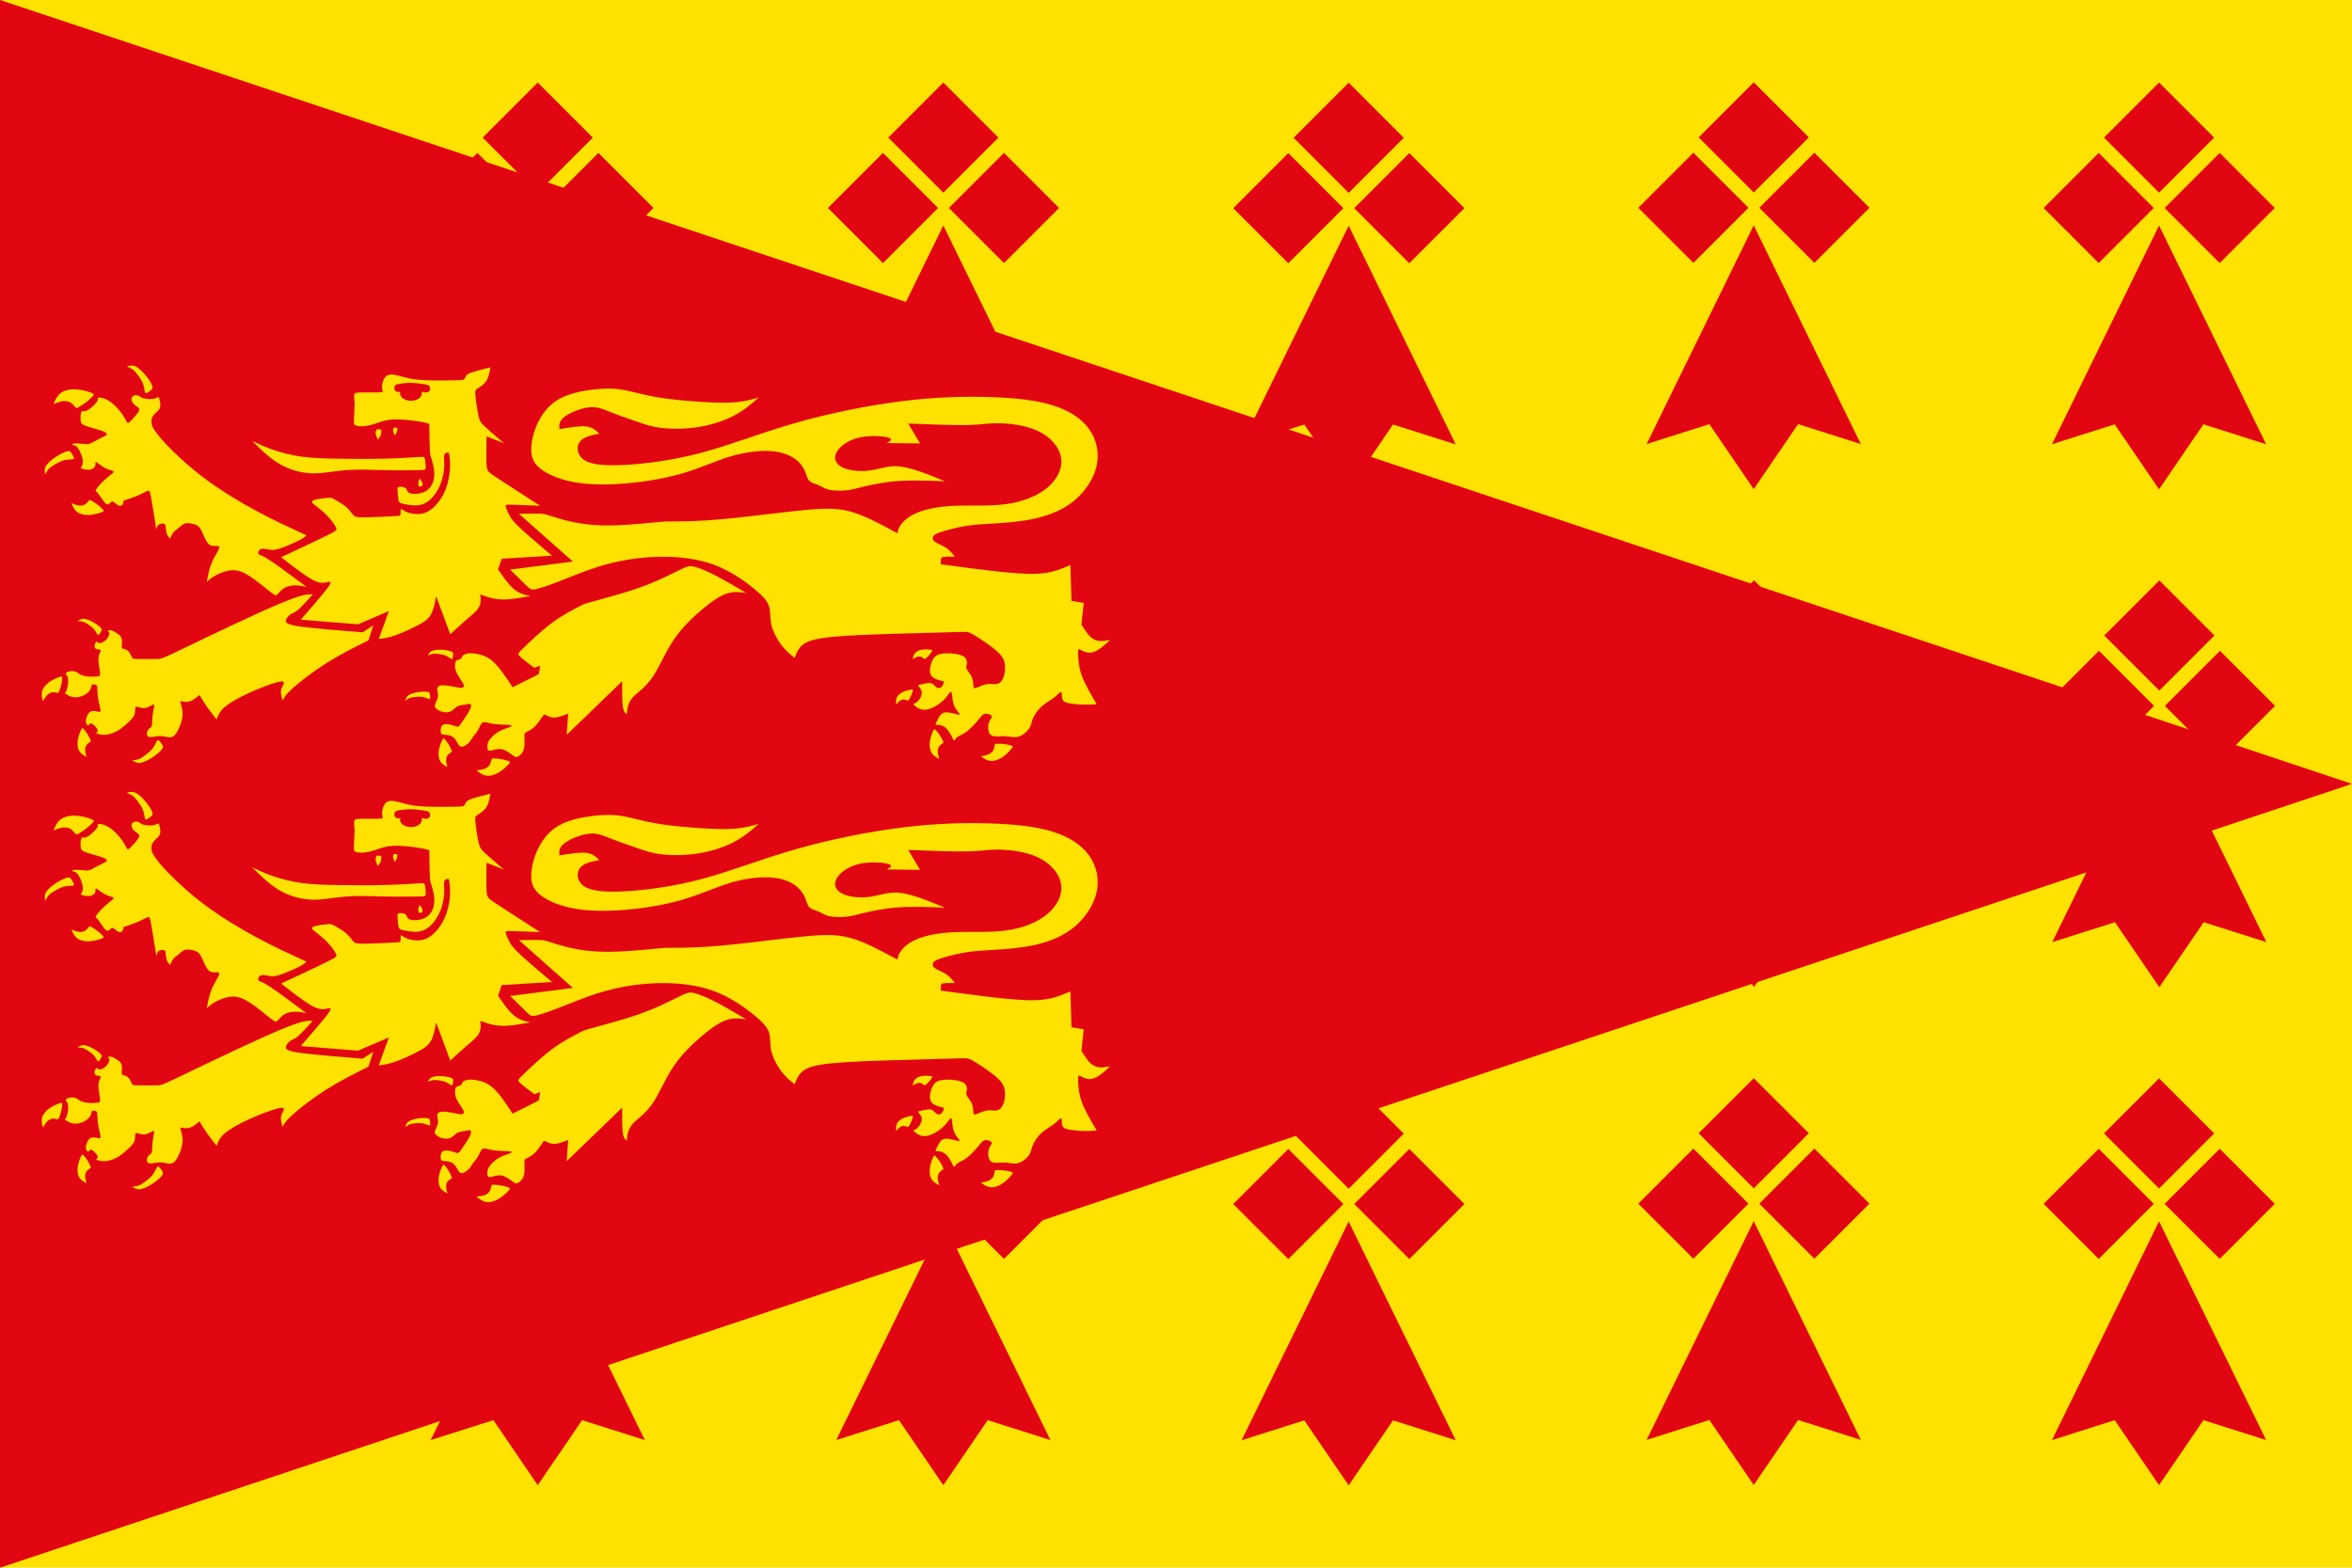
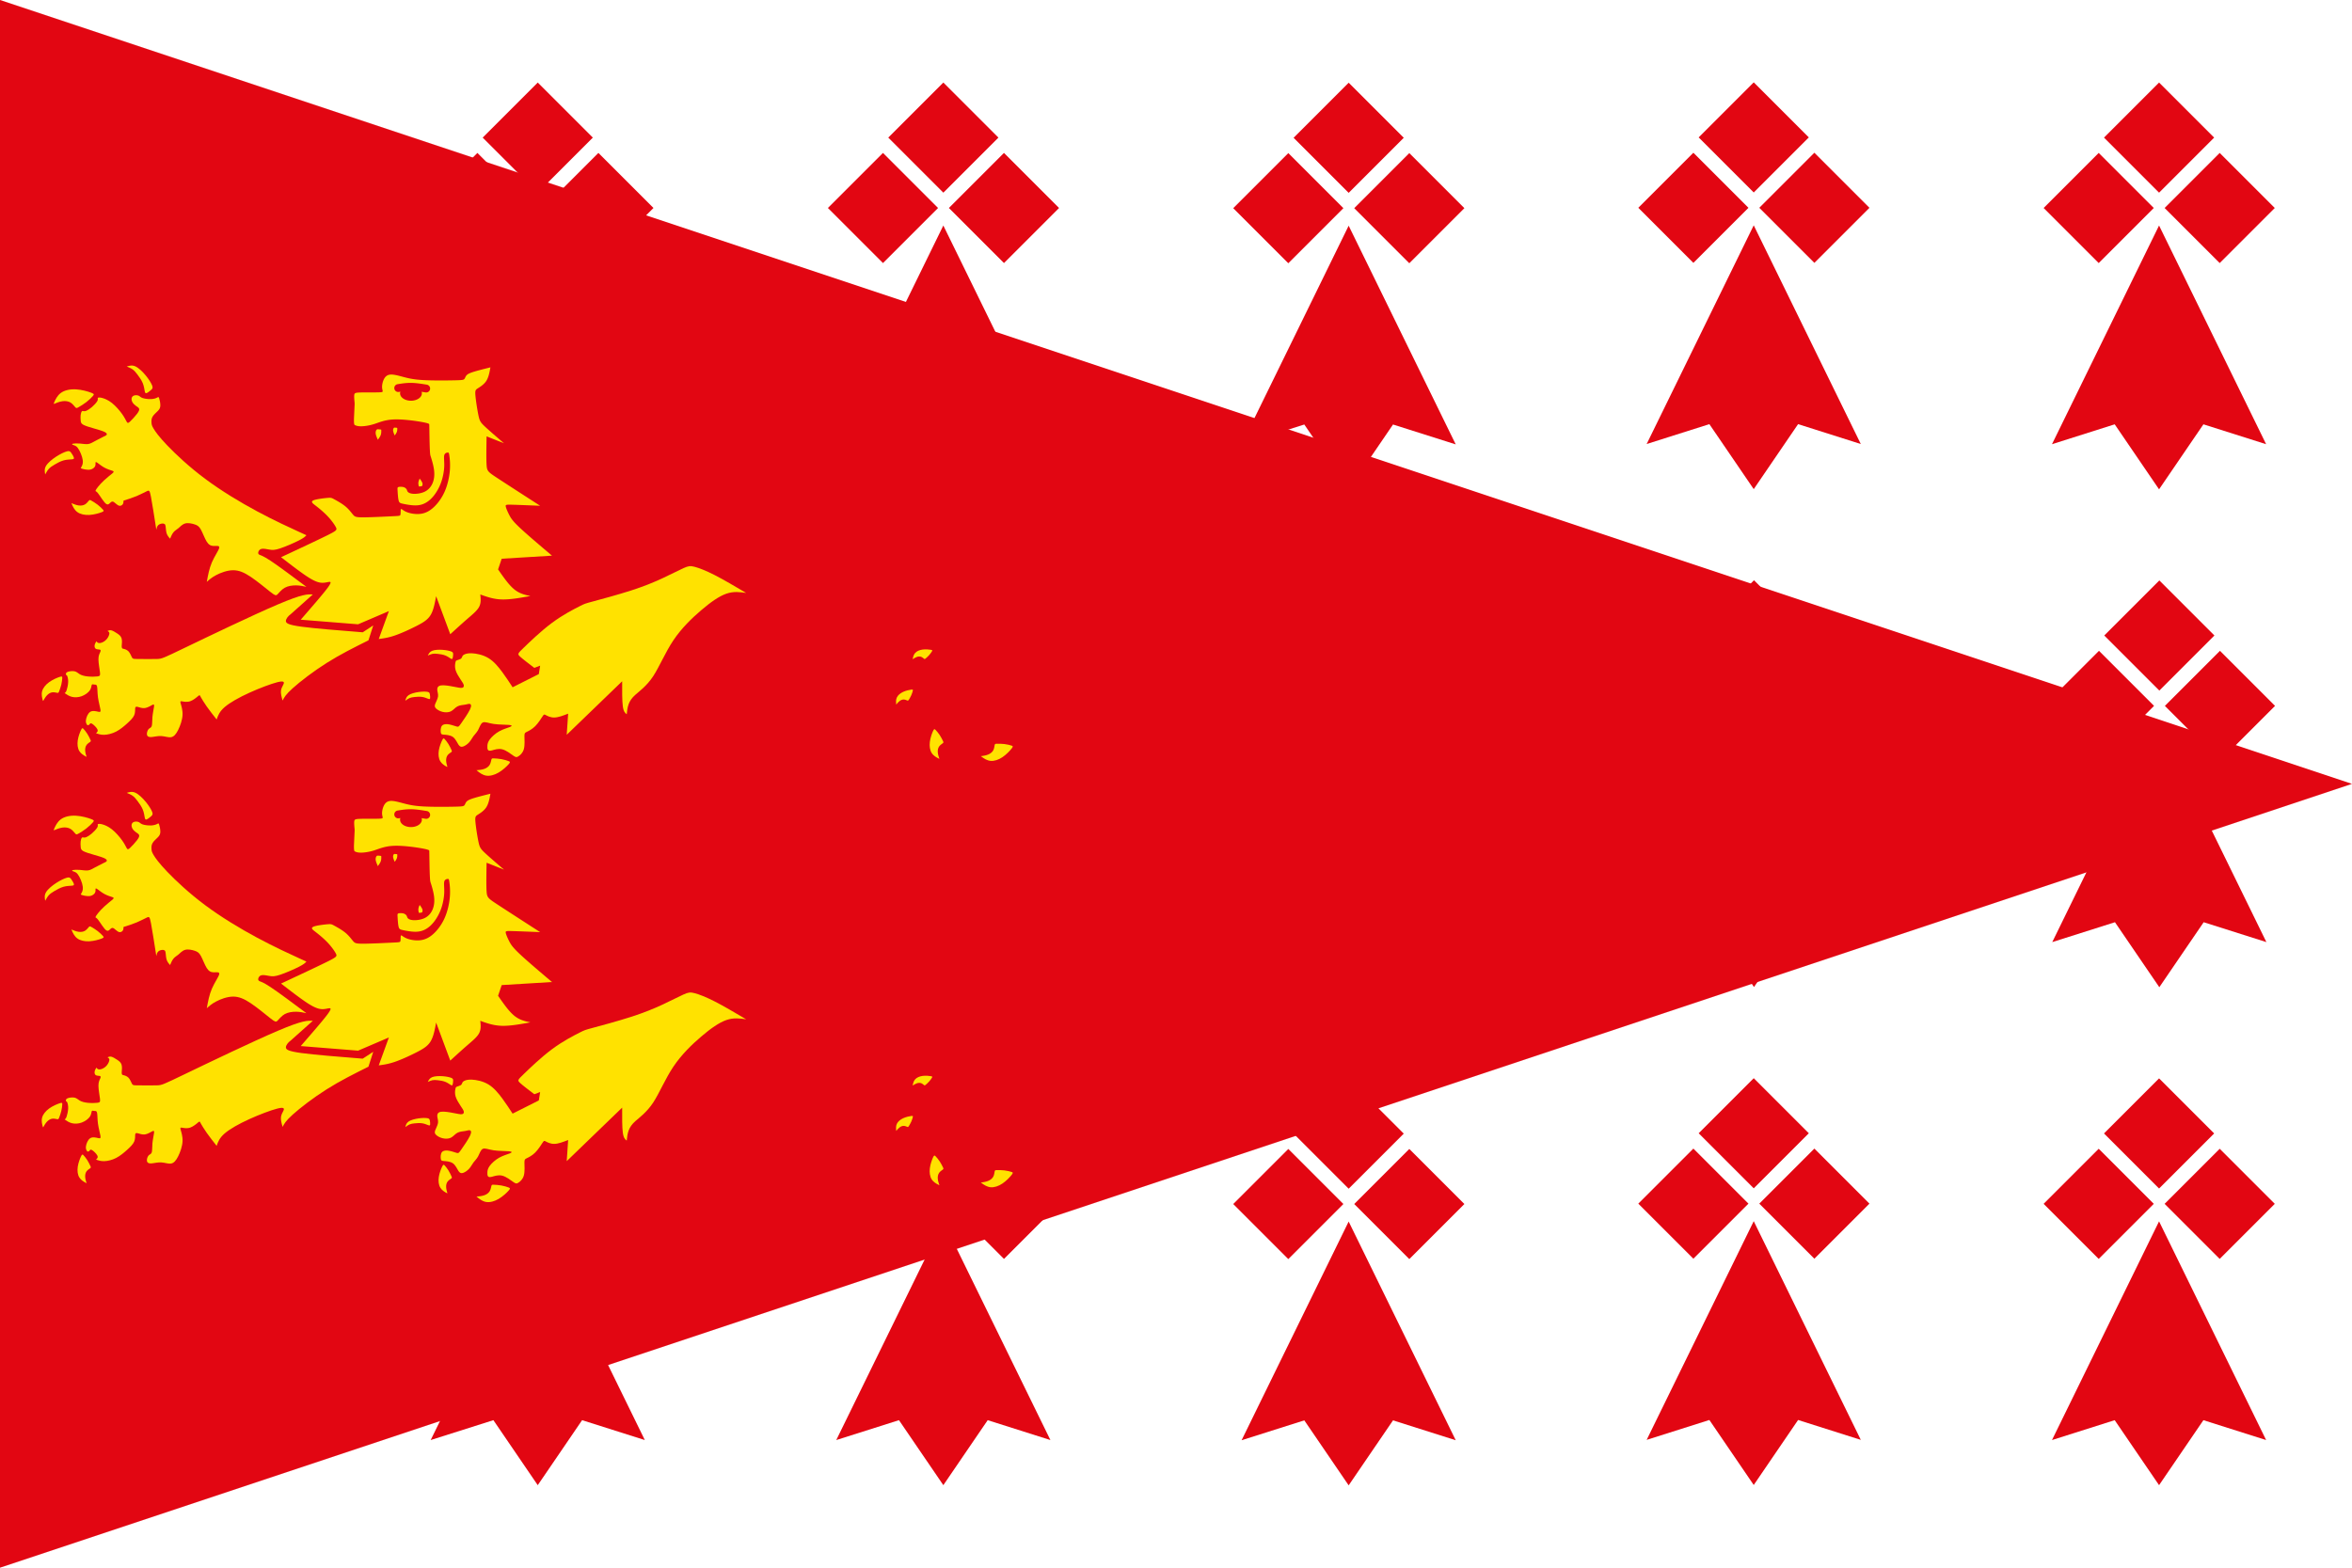
<svg xmlns="http://www.w3.org/2000/svg" xmlns:xlink="http://www.w3.org/1999/xlink" width="900" height="600" version="1.1">
-   <path d="m0 0h900v600h-900z" fill="#ffe200" />
  <g id="a">
    <g id="c">
      <g id="b">
        <path d="m785.2 170.01 23.998-7.609 16.974 24.876 16.974-24.876 23.998 7.609-40.973-83.701z" fill="#e20612" />
        <path d="m782 79.603 21.075-21.075 21.075 21.075-21.075 21.075z" fill="#e20612" />
        <path d="m828.3 79.603 21.075-21.075 21.075 21.075-21.075 21.075z" fill="#e20612" />
        <path d="m805.1 52.663 21.075-21.075 21.075 21.075-21.075 21.075z" fill="#e20612" />
      </g>
      <use transform="translate(-155.1 -.07)" xlink:href="#b" />
    </g>
    <use transform="translate(-620.4)" xlink:href="#b" />
    <use transform="translate(-310.1 .07)" xlink:href="#c" />
  </g>
  <use transform="translate(0 381.14)" xlink:href="#a" />
  <use transform="translate(.1 190.56)" xlink:href="#a" />
  <path d="m0 0v600l900-300z" fill="#e20612" />
  <g id="d" fill="#ffe200">
    <path d="m114.2 203.45c-3.048-1.39-9.145-4.17-15.779-7.731-6.634-3.561-13.804-7.902-19.95-12.487-6.146-4.585-11.268-9.414-14.487-12.779-3.219-3.365-4.536-5.268-5.22-6.414s-0.732-1.536-0.781-2.171c-0.049-0.634-0.098-1.512 0.366-2.342 0.463-0.83 1.439-1.61 2.073-2.268 0.634-0.658 0.927-1.195 0.933-2.121 0.01-0.926-0.274-2.243-0.482-2.805s-0.342-0.366-0.78-0.135c-0.439 0.231-1.182 0.5-2.249 0.549-1.067 0.049-2.457-0.122-3.256-0.396-0.799-0.274-1.006-0.652-1.457-0.872-0.451-0.22-1.146-0.281-1.683-0.141-0.537 0.14-0.915 0.482-1.049 0.958-0.134 0.476-0.024 1.086 0.269 1.622 0.293 0.536 0.769 1 1.293 1.378 0.524 0.378 1.097 0.67 1.268 1.109 0.17 0.439-0.062 1.024-0.793 1.987-0.732 0.963-1.963 2.304-2.682 2.963s-0.926 0.634-1.25 0.104c-0.324-0.53-0.762-1.566-1.744-2.957-0.982-1.39-2.506-3.134-3.932-4.268-1.427-1.134-2.756-1.659-3.652-1.903s-1.36-0.208-1.586-0.146c-0.226 0.062-0.214 0.147-0.177 0.354 0.037 0.207 0.098 0.537-0.287 1.14-0.384 0.603-1.213 1.481-1.994 2.152s-1.512 1.134-2.042 1.36-0.859 0.213-1.121 0.165c-0.262-0.049-0.457-0.134-0.653 0.098-0.196 0.232-0.391 0.78-0.464 1.445-0.073 0.665-0.024 1.445 0.031 2.073 0.055 0.628 0.116 1.104 0.958 1.579s2.464 0.951 4.073 1.414c1.61 0.463 3.207 0.915 4.072 1.336s1 0.811 0.841 1.091-0.61 0.45-1.463 0.859c-0.854 0.409-2.11 1.055-3.091 1.597s-1.689 0.982-2.579 1.098c-0.89 0.116-1.963-0.091-3.042-0.183-1.079-0.092-2.164-0.067-2.677 0.037-0.512 0.104-0.452 0.287-0.158 0.427s0.817 0.237 1.281 0.555c0.463 0.318 0.866 0.854 1.262 1.592 0.396 0.738 0.786 1.677 1.036 2.524 0.25 0.847 0.36 1.603 0.286 2.262-0.073 0.658-0.329 1.219-0.53 1.542s-0.347 0.408-0.127 0.536c0.22 0.128 0.805 0.299 1.476 0.421 0.671 0.122 1.427 0.195 2.06 0.067 0.634-0.128 1.146-0.457 1.475-0.799 0.329-0.341 0.475-0.695 0.512-1.036 0.037-0.341-0.036-0.67 3e-4 -0.872 0.037-0.202 0.183-0.275 0.744 0.11s1.537 1.226 2.665 1.842c1.128 0.616 2.408 1.006 3.048 1.201s0.64 0.488-0.031 1.024c-0.671 0.536-2.012 1.61-3.073 2.585-1.061 0.976-1.841 1.854-2.396 2.549s-0.884 1.207-0.945 1.451c-0.06 0.244 0.147 0.219 0.427 0.439 0.281 0.22 0.634 0.683 1.171 1.47s1.256 1.896 1.848 2.579c0.592 0.683 1.055 0.939 1.506 0.719 0.45-0.22 0.889-0.915 1.359-1.024s0.97 0.366 1.458 0.787c0.488 0.421 0.963 0.786 1.445 0.829 0.481 0.042 0.969-0.238 1.219-0.622s0.262-0.872 0.275-1.36c1.719-0.537 3.439-1.073 5.043-1.75s3.091-1.494 3.933-1.878c0.842-0.384 1.037-0.335 1.524 2.196 0.487 2.531 1.268 7.541 2.048 12.553 0.122-0.573 0.244-1.145 0.567-1.554 0.323-0.409 0.848-0.653 1.397-0.756 0.549-0.104 1.237-0.06 1.459 0.478 0.222 0.537 0.204 2.104 0.472 3.068 0.269 0.963 0.82 1.583 1.372 2.204 0.396-0.937 0.758-1.792 1.315-2.469 0.557-0.677 1.246-1.013 1.83-1.506 0.584-0.493 1.537-1.562 2.66-1.854 1.123-0.293 2.561 0.025 3.598 0.366 1.037 0.342 1.671 0.707 2.365 1.952 0.695 1.244 1.451 3.366 2.232 4.622 0.781 1.256 1.586 1.646 2.634 1.682s2.341-0.281 2.182 0.671c-0.159 0.951-1.769 3.171-2.805 5.561-1.037 2.39-1.5 4.95-1.963 7.511 0.951-0.854 1.902-1.707 3.598-2.598 1.695-0.89 4.134-1.817 6.378-1.853 2.244-0.036 4.293 0.817 6.902 2.574 2.61 1.756 5.78 4.415 7.524 5.78 1.744 1.365 2.061 1.439 2.658 0.865 0.597-0.573 1.475-1.793 2.756-2.512s2.964-0.939 4.415-0.915c1.451 0.025 2.67 0.293 3.889 0.561-5.292-3.951-10.584-7.901-13.632-9.926-3.049-2.025-3.853-2.122-4.317-2.341-0.464-0.219-0.586-0.56-0.464-1.036 0.122-0.476 0.487-1.086 1.281-1.244 0.793-0.159 2.013 0.134 3.061 0.305 1.049 0.171 1.927 0.219 3.999-0.464 2.073-0.683 5.341-2.098 7.218-3.061s2.365-1.475 2.609-1.732 0.244-0.256 0.243-0.256c-4e-4 2e-5 -5e-4 2e-5 -3.049-1.39z" />
-     <path d="m119.7 227.52c-1.927-0.122-3.852-0.244-13.364 3.805s-26.608 12.267-35.327 16.462-9.06 4.365-10.926 4.427c-1.865 0.061-5.255 0.012-7.097 7e-5 -1.841-0.012-2.134 0.012-2.464-0.548-0.33-0.56-0.695-1.706-1.366-2.39s-1.646-0.903-2.134-1.013c-0.488-0.11-0.488-0.768-0.427-1.378 0.061-0.609 0.183-1.829-0.109-2.682-0.292-0.854-0.999-1.341-1.743-1.829-0.744-0.488-1.524-0.976-2.134-1.122-0.61-0.147-1.05 0.049-1.488 0.244 0.366 0.195 0.733 0.391 0.732 0.915s-0.367 1.378-0.878 2.036c-0.512 0.658-1.171 1.122-1.768 1.39s-1.134 0.341-1.512 0.244c-0.378-0.097-0.598-0.366-0.818-0.635-0.293 0.488-0.586 0.976-0.671 1.513-0.085 0.537 0.037 1.122 0.488 1.378 0.452 0.255 1.232 0.182 1.585 0.317 0.353 0.135 0.28 0.476 0.036 1.012-0.244 0.536-0.659 1.268-0.646 2.744 0.012 1.476 0.451 3.695 0.585 4.914 0.134 1.219-0.037 1.438-0.914 1.56-0.877 0.122-2.463 0.146-3.767 0.012-1.305-0.134-2.329-0.427-3.049-0.841-0.72-0.414-1.134-0.951-1.988-1.134s-2.146-0.013-2.768 0.28c-0.622 0.293-0.574 0.707-0.525 1.121 0.146 0 0.294 0 0.476 0.403 0.182 0.403 0.402 1.208 0.365 2.281-0.037 1.073-0.33 2.414-0.598 3.17s-0.512 0.926-0.756 1.097c0.854 0.585 1.708 1.171 2.806 1.439 1.097 0.268 2.439 0.219 3.731-0.257s2.536-1.378 3.133-2.268c0.598-0.89 0.549-1.768 0.72-2.097s0.561-0.11 0.976-0.074c0.414 0.036 0.853-0.11 1.036 0.646 0.183 0.757 0.109 2.415 0.353 4.208s0.805 3.719 0.952 4.694-0.122 0.999-0.902 0.829-2.073-0.536-3.013 0.061c-0.94 0.598-1.525 2.159-1.646 3.171s0.219 1.475 0.561 1.938c0.293-0.024 0.586-0.049 0.781-0.28 0.195-0.231 0.292-0.67 0.915-0.341 0.623 0.329 1.769 1.427 2.122 2.17 0.353 0.743-0.086 1.134-0.525 1.524 0.927 0.317 1.855 0.634 3.159 0.598 1.304-0.037 2.987-0.427 4.536-1.22 1.548-0.793 2.963-1.988 4.194-3.097 1.232-1.11 2.28-2.134 2.732-3.182 0.451-1.048 0.305-2.121 0.378-2.695 0.073-0.574 0.366-0.647 1.025-0.476 0.659 0.171 1.683 0.586 2.744 0.427 1.06-0.159 2.158-0.89 2.78-1.195s0.769-0.182 0.658 0.671c-0.11 0.854-0.476 2.439-0.61 3.914-0.134 1.476-0.036 2.841-0.268 3.524-0.231 0.682-0.792 0.682-1.22 1.17-0.427 0.488-0.72 1.464-0.61 2.11 0.111 0.646 0.623 0.963 1.61 0.914 0.988-0.049 2.451-0.464 3.853-0.39 1.403 0.073 2.744 0.634 3.816 0.427 1.072-0.207 1.877-1.183 2.67-2.768 0.792-1.585 1.573-3.78 1.671-5.706 0.098-1.926-0.487-3.585-0.719-4.439s-0.11-0.903 0.549-0.793c0.659 0.11 1.854 0.378 3.085-0.036 1.231-0.415 2.499-1.512 3.133-2.061 0.634-0.549 0.634-0.037 1.012 0.61 0.378 0.647 1.134 1.939 2.195 3.451 1.061 1.512 2.426 3.243 3.792 4.974 0.536-1.512 1.073-3.024 3.085-4.756s5.5-3.683 9.439-5.476c3.939-1.793 8.329-3.427 10.682-4.023 2.354-0.597 2.671-0.158 2.475 0.5s-0.903 1.536-1.061 2.658c-0.158 1.122 0.232 2.487 0.622 3.853 0.561-1.122 1.122-2.243 3.902-4.743s7.78-6.378 12.975-9.658c5.195-3.28 10.584-5.963 15.974-8.646l1.829-5.707-4.024 2.634c-9.17-0.732-18.339-1.463-23.4-2.146-5.061-0.683-6.012-1.317-6-2.195 0.012-0.878 0.987-2 1.78-2.537s1.403-0.488 2.792-1.659 3.56-3.561 5.731-5.951v-6e-5z" />
+     <path d="m119.7 227.52c-1.927-0.122-3.852-0.244-13.364 3.805s-26.608 12.267-35.327 16.462-9.06 4.365-10.926 4.427c-1.865 0.061-5.255 0.012-7.097 7e-5 -1.841-0.012-2.134 0.012-2.464-0.548-0.33-0.56-0.695-1.706-1.366-2.39s-1.646-0.903-2.134-1.013c-0.488-0.11-0.488-0.768-0.427-1.378 0.061-0.609 0.183-1.829-0.109-2.682-0.292-0.854-0.999-1.341-1.743-1.829-0.744-0.488-1.524-0.976-2.134-1.122-0.61-0.147-1.05 0.049-1.488 0.244 0.366 0.195 0.733 0.391 0.732 0.915s-0.367 1.378-0.878 2.036c-0.512 0.658-1.171 1.122-1.768 1.39s-1.134 0.341-1.512 0.244c-0.378-0.097-0.598-0.366-0.818-0.635-0.293 0.488-0.586 0.976-0.671 1.513-0.085 0.537 0.037 1.122 0.488 1.378 0.452 0.255 1.232 0.182 1.585 0.317 0.353 0.135 0.28 0.476 0.036 1.012-0.244 0.536-0.659 1.268-0.646 2.744 0.012 1.476 0.451 3.695 0.585 4.914 0.134 1.219-0.037 1.438-0.914 1.56-0.877 0.122-2.463 0.146-3.767 0.012-1.305-0.134-2.329-0.427-3.049-0.841-0.72-0.414-1.134-0.951-1.988-1.134s-2.146-0.013-2.768 0.28c-0.622 0.293-0.574 0.707-0.525 1.121 0.146 0 0.294 0 0.476 0.403 0.182 0.403 0.402 1.208 0.365 2.281-0.037 1.073-0.33 2.414-0.598 3.17s-0.512 0.926-0.756 1.097c0.854 0.585 1.708 1.171 2.806 1.439 1.097 0.268 2.439 0.219 3.731-0.257s2.536-1.378 3.133-2.268c0.598-0.89 0.549-1.768 0.72-2.097s0.561-0.11 0.976-0.074c0.414 0.036 0.853-0.11 1.036 0.646 0.183 0.757 0.109 2.415 0.353 4.208s0.805 3.719 0.952 4.694-0.122 0.999-0.902 0.829-2.073-0.536-3.013 0.061c-0.94 0.598-1.525 2.159-1.646 3.171s0.219 1.475 0.561 1.938c0.293-0.024 0.586-0.049 0.781-0.28 0.195-0.231 0.292-0.67 0.915-0.341 0.623 0.329 1.769 1.427 2.122 2.17 0.353 0.743-0.086 1.134-0.525 1.524 0.927 0.317 1.855 0.634 3.159 0.598 1.304-0.037 2.987-0.427 4.536-1.22 1.548-0.793 2.963-1.988 4.194-3.097 1.232-1.11 2.28-2.134 2.732-3.182 0.451-1.048 0.305-2.121 0.378-2.695 0.073-0.574 0.366-0.647 1.025-0.476 0.659 0.171 1.683 0.586 2.744 0.427 1.06-0.159 2.158-0.89 2.78-1.195s0.769-0.182 0.658 0.671c-0.11 0.854-0.476 2.439-0.61 3.914-0.134 1.476-0.036 2.841-0.268 3.524-0.231 0.682-0.792 0.682-1.22 1.17-0.427 0.488-0.72 1.464-0.61 2.11 0.111 0.646 0.623 0.963 1.61 0.914 0.988-0.049 2.451-0.464 3.853-0.39 1.403 0.073 2.744 0.634 3.816 0.427 1.072-0.207 1.877-1.183 2.67-2.768 0.792-1.585 1.573-3.78 1.671-5.706 0.098-1.926-0.487-3.585-0.719-4.439s-0.11-0.903 0.549-0.793c0.659 0.11 1.854 0.378 3.085-0.036 1.231-0.415 2.499-1.512 3.133-2.061 0.634-0.549 0.634-0.037 1.012 0.61 0.378 0.647 1.134 1.939 2.195 3.451 1.061 1.512 2.426 3.243 3.792 4.974 0.536-1.512 1.073-3.024 3.085-4.756s5.5-3.683 9.439-5.476c3.939-1.793 8.329-3.427 10.682-4.023 2.354-0.597 2.671-0.158 2.475 0.5s-0.903 1.536-1.061 2.658c-0.158 1.122 0.232 2.487 0.622 3.853 0.561-1.122 1.122-2.243 3.902-4.743s7.78-6.378 12.975-9.658c5.195-3.28 10.584-5.963 15.974-8.646l1.829-5.707-4.024 2.634c-9.17-0.732-18.339-1.463-23.4-2.146-5.061-0.683-6.012-1.317-6-2.195 0.012-0.878 0.987-2 1.78-2.537v-6e-5z" />
    <path d="m221.7 232.08c-2.073 1.049-6.219 3.146-10.457 6.29-4.239 3.144-8.569 7.335-10.837 9.53-2.268 2.195-2.474 2.394-1.454 3.347 1.02 0.953 3.262 2.66 5.506 4.367 0 0 2.232-0.841 2.232-0.841l-0.512 3.219-10.024 5.048c-1.232-1.89-2.462-3.779-3.932-5.773-1.469-1.994-3.176-4.091-5.298-5.384s-4.658-1.781-6.366-1.854-2.586 0.268-3.067 0.567c-0.482 0.299-0.567 0.555-0.665 0.824-0.098 0.268-0.207 0.549-0.603 0.774s-1.079 0.396-1.445 0.549c-0.366 0.153-0.415 0.287-0.525 0.872-0.11 0.585-0.28 1.622 0.074 2.829 0.354 1.207 1.232 2.585 1.891 3.579s1.097 1.603 1.231 2.134c0.134 0.53-0.037 0.981-0.634 1.091-0.597 0.11-1.621-0.122-3.194-0.427-1.573-0.305-3.695-0.683-4.891-0.494-1.196 0.189-1.464 0.945-1.409 1.726 0.055 0.781 0.433 1.586 0.287 2.549s-0.817 2.085-1.091 2.866-0.152 1.22 0.348 1.701 1.378 1.006 2.433 1.274 2.286 0.28 3.225-0.183 1.585-1.402 2.512-1.896c0.927-0.494 2.135-0.543 3-0.689s1.39-0.39 1.798-0.255c0.409 0.135 0.701 0.647-3e-4 2.122-0.702 1.475-2.397 3.914-3.311 5.219s-1.049 1.476-1.7 1.323c-0.652-0.152-1.822-0.628-2.95-0.835-1.128-0.208-2.213-0.147-2.757 0.512s-0.543 1.915-0.439 2.585c0.104 0.67 0.311 0.756 1.183 0.829 0.872 0.073 2.408 0.134 3.457 0.884 1.048 0.751 1.609 2.189 2.146 2.975 0.537 0.786 1.049 0.92 1.768 0.676 0.719-0.244 1.646-0.866 2.316-1.616s1.085-1.628 1.64-2.372 1.25-1.354 1.792-2.372 0.933-2.445 1.781-2.835c0.848-0.39 2.153 0.256 4.134 0.554s4.64 0.25 5.92 0.378c1.28 0.128 1.182 0.433 0.299 0.799-0.884 0.365-2.554 0.792-4.073 1.64-1.519 0.848-2.884 2.116-3.628 3.122-0.744 1.006-0.866 1.75-0.908 2.415-0.043 0.665-0.01 1.25 0.22 1.585 0.226 0.335 0.641 0.42 1.561 0.182 0.92-0.238 2.347-0.799 3.902-0.408 1.555 0.391 3.238 1.732 4.219 2.415 0.982 0.682 1.262 0.707 1.926 0.292s1.713-1.268 2.134-2.816 0.213-3.792 0.214-4.963 0.207-1.269 0.945-1.629 2.006-0.982 3.176-2.152 2.243-2.89 2.805-3.743c0.562-0.854 0.611-0.841 1.226-0.512 0.616 0.329 1.798 0.976 3.322 0.939 1.524-0.037 3.389-0.756 5.255-1.476l-0.549 8.085 21.218-20.486c-0.018 3.749-0.036 7.499 0.255 9.603 0.291 2.104 0.89 2.563 1.489 3.023 0.139-1.342 0.267-2.575 0.734-3.862 0.468-1.286 1.273-2.438 2.609-3.621 1.336-1.183 4.384-3.413 6.775-7.065 2.391-3.651 4.609-9.078 7.712-13.72 3.103-4.643 7.092-8.5 10.69-11.567s6.806-5.343 9.605-6.31c2.799-0.967 5.188-0.626 7.578-0.284-4.292-2.536-8.584-5.072-12.022-6.828-3.439-1.756-6.024-2.732-7.683-3.171-1.659-0.439-2.39-0.342-4.244 0.487-1.854 0.829-4.829 2.39-8.146 3.926s-6.975 3.049-11.975 4.658c-5 1.61-11.34 3.317-14.511 4.17-3.171 0.854-3.172 0.854-5.245 1.902z" />
-     <path d="m96.5 168.78c3.311 3.277 6.623 6.554 10.469 8.796 3.846 2.242 8.226 3.449 12.434 3.569 4.208 0.12 8.243-0.845 12.968-1.207 4.725-0.362 10.14-0.121 14.228-0.017 4.087 0.103 6.846 0.069 9.295 0.052 2.449-0.017 4.587-0.017 5.725-0.086s1.276-0.207 1.276-1.069c0-0.862-0.138-2.448-0.31-3.242s-0.379-0.794-2.828-0.639-7.139 0.466-12.71 0.604c-5.57 0.138-12.02 0.104-17.504 0.017-5.484-0.086-10.002-0.224-14.141-0.793s-7.898-1.569-10.985-2.638c-3.087-1.069-5.502-2.208-7.917-3.346z" />
    <path d="m144.4 164.29c-0.074 0.014-0.225 0.042-0.389 0.302-0.165 0.26-0.342 0.748-0.249 1.407 0.093 0.659 0.454 1.485 0.816 2.313 0.448-0.604 0.896-1.207 1.116-1.827s0.209-1.252 0.211-1.614c0-0.362 0.017-0.439-0.217-0.49-0.233-0.051-0.727-0.078-0.97-0.091-0.243-0.013-0.244-0.013-0.318 9.2e-4z" />
    <path d="m150.9 163.66c-0.056 0.01-0.168 0.031-0.291 0.225-0.123 0.194-0.255 0.558-0.186 1.05 0.069 0.492 0.339 1.109 0.61 1.727 0.335-0.451 0.669-0.901 0.833-1.364s0.157-0.935 0.158-1.205c0-0.27 0.012-0.328-0.162-0.366-0.174-0.038-0.543-0.058-0.724-0.068-0.182-0.01-0.182-0.01-0.238 6.9e-4z" />
    <path d="m161.4 186.05c0.052-0.023 0.156-0.069 0.232-0.286 0.076-0.217 0.121-0.602-0.058-1.065-0.179-0.463-0.583-1.003-0.987-1.543-0.223 0.515-0.447 1.03-0.501 1.518s0.06 0.946 0.12 1.209c0.06 0.263 0.063 0.321 0.242 0.319 0.179-2e-3 0.542-0.067 0.721-0.099 0.179-0.032 0.178-0.032 0.23-0.055z" />
    <path d="m20.8 153.87c0.353-0.811 1.061-2.433 2.47-3.475s3.518-1.506 5.775-1.384c2.256 0.122 4.658 0.829 5.847 1.287 1.188 0.458 1.164 0.665 0.664 1.25-0.5 0.585-1.476 1.548-2.542 2.371-1.067 0.823-2.225 1.506-2.902 1.896-0.677 0.39-0.872 0.488-1.268 0.086-0.396-0.402-0.994-1.304-1.853-1.829-0.86-0.525-1.981-0.671-3.116-0.507-1.134 0.164-2.281 0.64-2.854 0.878-0.573 0.238-0.573 0.238-0.22-0.573z" />
    <path d="m27.6 193.2c0.283 0.647 0.848 1.943 1.974 2.776 1.126 0.833 2.813 1.203 4.617 1.105s3.724-0.662 4.674-1.028c0.95-0.365 0.931-0.531 0.531-0.998-0.4-0.467-1.179-1.237-2.032-1.894s-1.779-1.203-2.32-1.514c-0.541-0.312-0.697-0.39-1.014-0.069s-0.794 1.042-1.482 1.461c-0.687 0.419-1.584 0.536-2.491 0.405-0.907-0.131-1.823-0.511-2.281-0.701-0.458-0.19-0.458-0.19-0.459-0.19s-5e-4 0 0.282 0.648z" />
    <path d="m16.3 267.76c-0.174-0.639-0.521-1.918-0.188-3.188 0.333-1.27 1.348-2.53 2.722-3.517 1.375-0.987 3.109-1.701 4.017-1.991 0.908-0.29 0.992-0.158 0.974 0.418-0.017 0.576-0.135 1.596-0.372 2.577-0.237 0.981-0.593 1.923-0.805 2.469s-0.28 0.694-0.7 0.645c-0.42-0.049-1.192-0.295-1.94-0.199-0.748 0.097-1.472 0.538-2.057 1.166-0.585 0.628-1.031 1.444-1.255 1.852-0.223 0.408-0.223 0.408-0.397-0.231z" />
    <path d="m32.6 289.39c-0.541-0.299-1.623-0.898-2.256-1.947-0.634-1.05-0.818-2.549-0.586-4.113 0.232-1.564 0.88-3.191 1.276-3.989 0.396-0.798 0.538-0.767 0.912-0.381 0.374 0.386 0.981 1.129 1.484 1.926 0.503 0.797 0.902 1.648 1.13 2.145s0.282 0.639-0.023 0.889c-0.305 0.25-0.972 0.607-1.393 1.171-0.421 0.564-0.596 1.337-0.555 2.137 0.04 0.801 0.296 1.631 0.425 2.045 0.128 0.415 0.128 0.415 0.128 0.415s0 1.1e-4 -0.541-0.299z" />
    <path d="m182.9 295.24c0.57 0.462 1.71 1.385 3.145 1.614 1.435 0.23 3.165-0.235 4.779-1.186 1.614-0.951 3.112-2.388 3.812-3.178 0.7-0.79 0.603-0.933 0.012-1.173-0.591-0.24-1.677-0.576-2.777-0.774-1.1-0.198-2.213-0.259-2.86-0.287-0.647-0.029-0.828-0.026-0.966 0.421-0.138 0.447-0.233 1.339-0.666 2.053-0.432 0.714-1.202 1.25-2.1 1.562-0.898 0.312-1.923 0.4-2.436 0.443-0.513 0.044-0.513 0.044-0.513 0.044-1e-4 2e-5 -1e-4 6e-5 0.57 0.462z" />
    <path d="m170.7 293.31c-0.538-0.305-1.614-0.914-2.238-1.971-0.623-1.056-0.793-2.559-0.545-4.121s0.913-3.183 1.317-3.978c0.404-0.794 0.546-0.762 0.917-0.372 0.37 0.39 0.97 1.139 1.465 1.942 0.495 0.802 0.886 1.658 1.109 2.158 0.222 0.499 0.276 0.642-0.032 0.889-0.308 0.247-0.978 0.597-1.405 1.158s-0.61 1.331-0.577 2.133c0.032 0.802 0.28 1.634 0.404 2.05 0.124 0.416 0.124 0.416-0.414 0.112z" />
    <path d="m358.9 290.16c-0.569-0.298-1.706-0.895-2.389-1.971s-0.908-2.629-0.703-4.258c0.205-1.629 0.842-3.334 1.234-4.172 0.393-0.838 0.542-0.809 0.939-0.417 0.398 0.393 1.044 1.15 1.585 1.966 0.541 0.816 0.975 1.691 1.223 2.202 0.247 0.511 0.308 0.657 0 0.924-0.311 0.266-0.996 0.653-1.42 1.249-0.424 0.596-0.589 1.402-0.528 2.233 0.06 0.831 0.345 1.687 0.488 2.115 0.143 0.428 0.143 0.428 0.143 0.428s0 1.2e-4 -0.569-0.298z" />
    <path d="m375.9 289.83c0.578 0.414 1.735 1.242 3.138 1.381 1.403 0.139 3.05-0.41 4.558-1.423 1.508-1.014 2.875-2.491 3.507-3.297 0.632-0.805 0.53-0.938-0.057-1.136-0.586-0.198-1.657-0.461-2.733-0.589-1.076-0.129-2.157-0.123-2.785-0.113-0.628 9e-3 -0.803 0.022-0.911 0.463-0.108 0.44-0.149 1.309-0.526 2.026-0.377 0.716-1.092 1.279-1.943 1.633-0.851 0.354-1.839 0.498-2.333 0.57-0.494 0.072-0.494 0.072-0.494 0.072 0 4e-5 0 1e-5 0.578 0.414z" />
    <path d="m342.9 269.2c-0.038-0.473-0.115-1.419 0.287-2.269 0.402-0.85 1.282-1.604 2.381-2.118 1.098-0.514 2.414-0.788 3.092-0.873 0.678-0.085 0.719 0.019 0.631 0.423-0.088 0.403-0.305 1.106-0.601 1.765s-0.671 1.276-0.892 1.632c-0.221 0.356-0.289 0.451-0.578 0.362-0.289-0.09-0.801-0.365-1.34-0.395-0.54-0.03-1.107 0.185-1.602 0.55-0.495 0.365-0.916 0.88-1.127 1.138-0.211 0.258-0.211 0.258-0.211 0.258s-1e-4 2e-5 -0.038-0.473z" />
    <path d="m349.3 251.88c0.102-0.448 0.307-1.345 0.927-2.014 0.62-0.669 1.656-1.11 2.823-1.266 1.167-0.156 2.466-0.028 3.119 0.091 0.653 0.119 0.661 0.227 0.461 0.574-0.199 0.347-0.605 0.933-1.072 1.457-0.467 0.523-0.994 0.984-1.302 1.249-0.309 0.265-0.399 0.333-0.641 0.167-0.242-0.167-0.635-0.57-1.127-0.754s-1.08-0.151-1.645 0.043c-0.565 0.194-1.106 0.548-1.377 0.725-0.271 0.177-0.271 0.177-0.168-0.271z" />
    <path d="m17.3 181.57c-0.195-1.049-0.39-2.096 0.329-3.292s2.353-2.537 3.939-3.561 3.122-1.732 4.037-1.975c0.915-0.243 1.208-0.024 1.61 0.513 0.402 0.537 0.914 1.39 1.048 1.877 0.134 0.487-0.11 0.609-0.829 0.67-0.719 0.061-1.914 0.061-3.146 0.415-1.232 0.354-2.5 1.061-3.464 1.634-0.963 0.573-1.622 1.012-2.159 1.61-0.537 0.598-0.951 1.353-1.366 2.11z" />
    <path d="m48.5 140.27c1.02-0.313 2.039-0.625 3.308-0.046s2.787 2.051 3.985 3.51c1.198 1.459 2.074 2.906 2.42 3.787 0.345 0.881 0.161 1.197-0.327 1.657-0.488 0.46-1.278 1.066-1.746 1.254-0.469 0.188-0.618-0.04-0.76-0.748-0.142-0.708-0.278-1.895-0.768-3.079-0.491-1.184-1.337-2.364-2.016-3.256-0.679-0.892-1.189-1.497-1.844-1.962-0.655-0.466-1.452-0.792-2.251-1.118z" />
-     <path d="m50.6 290.98c0.89 0.588 1.779 1.176 3.16 0.979 1.381-0.197 3.253-1.179 4.814-2.24s2.811-2.201 3.391-2.949 0.492-1.103 0.155-1.682c-0.338-0.579-0.924-1.384-1.321-1.697-0.396-0.313-0.604-0.136-0.94 0.503-0.336 0.639-0.802 1.739-1.607 2.736s-1.951 1.889-2.854 2.554c-0.903 0.664-1.564 1.099-2.324 1.361-0.76 0.262-1.617 0.349-2.475 0.436z" />
-     <path d="m29.8 237.73c0.636-0.488 1.272-0.975 2.319-0.9 1.046 0.075 2.502 0.713 3.729 1.426 1.227 0.713 2.224 1.502 2.699 2.031 0.475 0.53 0.427 0.801 0.204 1.253-0.223 0.452-0.62 1.086-0.901 1.341-0.281 0.256-0.446 0.134-0.732-0.327-0.286-0.461-0.693-1.261-1.35-1.966-0.657-0.705-1.563-1.313-2.275-1.764-0.712-0.45-1.231-0.742-1.814-0.898-0.584-0.156-1.231-0.176-1.879-0.197v-4e-5z" />
    <path d="m155.1 268.19c0.196-0.776 0.392-1.551 1.258-2.14 0.865-0.589 2.4-0.991 3.802-1.191s2.671-0.201 3.371-0.079c0.7 0.121 0.83 0.363 0.936 0.855 0.106 0.492 0.187 1.234 0.125 1.608-0.061 0.374-0.266 0.381-0.775 0.197s-1.323-0.559-2.274-0.705c-0.951-0.146-2.037-0.062-2.873 0.027-0.836 0.088-1.423 0.181-1.976 0.42s-1.073 0.624-1.593 1.009v3e-5z" />
    <path d="m163.7 250.9c0.355-0.717 0.71-1.434 1.68-1.827 0.97-0.394 2.555-0.463 3.967-0.364 1.413 0.099 2.653 0.366 3.312 0.632 0.658 0.266 0.735 0.529 0.735 1.033s-0.077 1.246-0.216 1.599c-0.139 0.353-0.34 0.316-0.799 0.029-0.459-0.287-1.176-0.825-2.075-1.168s-1.978-0.489-2.814-0.579c-0.836-0.09-1.429-0.123-2.02-6e-3 -0.591 0.117-1.18 0.384-1.769 0.651z" />
    <path d="m157.4 146.54c1.944 0.033 3.964 0.367 5.928 0.684a1.5 1.5 0 0 1 1.24 1.721 1.5 1.5 0 0 1-1.719 1.242c-0.512-0.083-1.019-0.164-1.52-0.24a4.17 2.817 0 0 1 0.098 0.605 4.17 2.817 0 0 1-4.17 2.816 4.17 2.817 0 0 1-4.17-2.816 4.17 2.817 0 0 1 0.115-0.641c-0.196 0.031-0.389 0.06-0.588 0.092a1.5 1.5 0 0 1-1.717-1.244 1.5 1.5 0 0 1 1.244-1.719c1.606-0.256 3.314-0.533 5.258-0.5zm-21.738 8.976c-0.049 1.086-0.146 3.256-0.195 4.341-0.049 1.085-0.049 2.621 0.244 2.78 0.293 0.159 0.879 0.476 2.147 0.512 1.268 0.036 3.219-0.208 5.219-0.83s4.048-1.622 7.524-1.78c3.476-0.158 8.378 0.525 10.902 0.988 2.524 0.464 2.67 0.708 2.743 0.829 0.073 0.121 0.073 10.804 0.451 11.975 0.378 1.171 1.134 3.513 1.39 5.549 0.256 2.036 0.012 3.768-0.622 5.182s-1.658 2.512-3.036 3.158-3.109 0.841-4.279 0.769c-1.171-0.073-1.78-0.414-2.074-0.719-0.293-0.305-0.269-0.573-0.439-0.902-0.17-0.329-0.536-0.719-1.17-0.915s-1.536-0.196-1.976-0.061c-0.44 0.135-0.415 0.403-0.354 1.415 0.061 1.012 0.158 2.768 0.391 3.707s0.598 1.061 1.744 1.304c1.146 0.244 3.073 0.61 4.67 0.609 1.597-2.1e-4 2.865-0.366 4.036-1.037 1.17-0.671 2.243-1.646 3.256-2.987 1.012-1.341 1.963-3.048 2.634-4.999s1.061-4.146 1.122-5.999c0.061-1.853-0.207-3.365 0.013-4.195 0.22-0.83 0.927-0.976 1.317-1 0.39-0.024 0.464 0.074 0.622 1.159 0.158 1.085 0.402 3.158 0.195 5.707-0.207 2.549-0.866 5.573-2.024 8.158-1.159 2.585-2.817 4.731-4.426 6.145-1.609 1.414-3.17 2.097-4.853 2.292-1.683 0.195-3.487-0.097-4.719-0.512-1.232-0.414-1.89-0.951-2.269-1.195-0.379-0.244-0.476-0.196-0.512 0.268-0.037 0.464-0.012 1.342-0.122 1.78-0.109 0.438-0.353 0.438-3.146 0.573-2.793 0.134-8.133 0.402-11.011 0.415-2.878 0.013-3.292-0.231-3.939-0.987s-1.524-2.024-2.902-3.171c-1.378-1.147-3.256-2.171-4.28-2.732-1.024-0.561-1.195-0.658-2.476-0.561-1.28 0.097-3.671 0.39-4.903 0.732-1.232 0.342-1.305 0.732-1.061 1.11 0.245 0.378 0.805 0.744 1.915 1.622 1.11 0.878 2.768 2.268 4.158 3.768s2.512 3.11 2.987 4.06c0.475 0.951 0.304 1.243-3.305 3.036-3.609 1.792-10.658 5.085-17.706 8.377 3.853 2.975 7.708 5.952 10.366 7.646s4.122 2.109 5.329 2.146c1.207 0.036 2.158-0.305 2.78-0.341 0.622-0.036 0.915 0.232-0.964 2.695-1.879 2.463-5.927 7.121-9.975 11.779l21.95 1.756 11.78-5.048-3.878 10.682c1.829-0.244 3.659-0.488 6.208-1.366s5.816-2.39 8.316-3.671 4.231-2.329 5.341-4.182c1.109-1.853 1.597-4.512 2.085-7.17l5.414 14.56c2.268-2.073 4.536-4.146 6.536-5.878 2-1.732 3.731-3.122 4.512-4.621 0.78-1.499 0.61-3.11 0.439-4.72 2.512 0.902 5.025 1.805 8.22 1.902 3.195 0.097 7.072-0.61 10.949-1.317-2.073-0.439-4.145-0.878-6.206-2.572-2.061-1.695-4.11-4.647-6.159-7.598l1.39-4.097 19.242-1.171c-4.804-4.073-9.608-8.145-12.34-10.718-2.732-2.573-3.39-3.646-4.012-4.853-0.622-1.207-1.207-2.549-1.341-3.244-0.134-0.696 0.183-0.745 2.451-0.683 2.268 0.061 6.486 0.232 10.706 0.402-6.536-4.219-13.071-8.438-16.522-10.706-3.451-2.268-3.817-2.585-3.964-4.902-0.147-2.317-0.074-6.635-5e-4 -10.951l6.658 2.634c-2.902-2.488-5.803-4.974-7.413-6.498-1.61-1.524-1.927-2.085-2.366-4.183-0.439-2.098-1-5.731-1.159-7.659-0.159-1.927 0.085-2.147 0.939-2.696 0.854-0.549 2.317-1.427 3.219-2.817 0.902-1.39 1.244-3.293 1.585-5.195-2.244 0.561-4.487 1.122-6.072 1.597-1.585 0.476-2.512 0.866-3.012 1.378s-0.573 1.147-0.914 1.5c-0.341 0.353-0.951 0.426-3.938 0.487-2.988 0.061-8.353 0.11-11.999-0.11-3.646-0.219-5.573-0.707-7.414-1.195-1.841-0.488-3.597-0.976-4.842-0.903-1.244 0.073-1.976 0.707-2.476 1.61-0.5 0.903-0.768 2.073-0.792 2.939-0.024 0.866 0.196 1.427 0.232 1.768 0.036 0.341-0.11 0.463-1.841 0.499-1.731 0.037-5.048-0.012-6.853 0.049s-2.098 0.232-2.183 0.952c-0.086 0.72 0.036 1.988 0.097 2.622s0.061 0.634 0.013 1.719z" />
-     <path d="m257.3 199.57c3.268 0 9.805 0 19.56-0.902s22.73-2.707 31.486-3.512 13.292-0.61 18.438 1.049c5.146 1.659 10.9 4.78 16.656 7.902 0.146-0.976 0.292-1.95 1.317-3.341 1.024-1.391 2.927-3.195 6.317-4.585 3.39-1.39 8.268-2.366 14.292-2.61s13.194 0.244 19.608-0.634c6.414-0.878 12.072-3.122 15.901-6.365 3.829-3.243 5.828-7.487 5.122-11.535-0.707-4.048-4.121-7.902-8.95-10.146-4.829-2.244-11.072-2.878-15.194-2.903-4.122-0.025-6.122 0.561-11.487 0.683s-14.097-0.219-22.828-0.561c0 0 4.536 7.609 4.536 7.609l-12.731-0.146c0.78-0.439 1.561-0.878 1.586-1.317 0.025-0.439-0.707-0.878-2.78-1.146-2.073-0.269-5.487-0.366-8.439 0.17-2.951 0.536-5.439 1.707-7.244 3.146-1.805 1.439-2.927 3.146-2.902 4.756 0.025 1.61 1.196 3.122 3.586 4.048 2.39 0.926 6 1.268 9.267 0.877s6.194-1.512 9.292-1.658 6.366 0.683 9.707 1.805 6.754 2.536 10.169 3.95c-6.195-0.244-12.388-0.488-17.876-0.098-5.488 0.39-10.268 1.414-13.292 2.146-3.024 0.732-4.292 1.171-6.341 1.39s-4.878 0.22-6.731-0.17c-1.853-0.39-2.731-1.17-3.951-1.707-1.22-0.537-2.78-0.83-3.659-1.683-0.878-0.853-1.073-2.268-1.732-3.804s-1.78-3.195-3.78-4.634c-2-1.439-4.878-2.659-9.097-2.976-4.219-0.317-9.78 0.268-15.56 2-5.78 1.732-11.78 4.609-19.048 6.682-7.268 2.073-15.804 3.341-23.218 3.829-7.414 0.488-13.706 0.195-18.901-0.902-5.195-1.097-9.292-2.999-11.78-5.048-2.488-2.048-3.366-4.243-3.342-7.292 0.024-3.049 0.951-6.951 2.707-10.488 1.756-3.537 4.341-6.707 8.049-8.78 3.708-2.073 8.536-3.049 12.731-3.561 4.195-0.512 7.756-0.561 11.438 0.049 3.683 0.61 7.487 1.878 12.804 2.805 5.317 0.927 12.145 1.512 17.633 1.853 5.487 0.341 9.633 0.439 13.023 0.122 3.39-0.317 6.023-1.049 8.657-1.78-2.732 2.39-5.463 4.78-9.194 6.78-3.731 2-8.463 3.609-13.511 4.439-5.048 0.829-10.414 0.878-14.413 0.415-4-0.463-6.633-1.439-9.707-2.512s-6.585-2.244-9.499-3.402c-2.914-1.158-5.231-2.305-8.512-1.988-3.281 0.317-7.524 2.097-9.585 3.732-2.061 1.635-1.939 3.121-1.817 4.609 3.85-0.653 7.701-1.306 10.238-1.013 2.537 0.293 3.758 1.531 4.981 2.769-3.024 0.61-6.048 1.219-7.426 3.086-1.378 1.866-1.11 4.988 1.476 6.841 2.586 1.853 7.488 2.438 15.353 2.048 7.865-0.39 18.694-1.756 29.766-4.707s22.388-7.487 35.51-11.268 28.047-6.804 41.046-8.438 24.071-1.878 33.607-1.585c9.536 0.293 17.535 1.122 23.925 3.073 6.39 1.951 11.17 5.024 14.12 9.097 2.95 4.073 4.072 9.146 2.95 14.169-1.122 5.024-4.488 9.999-8.78 13.486s-9.511 5.487-14.876 6.682c-5.365 1.195-10.877 1.585-15.218 1.854-4.341 0.268-7.511 0.415-10.707 0.902-3.195 0.488-6.414 1.317-8.585 1.951s-3.469 1.142-4.045 1.697-0.832 1.477 0.124 2.304c0.956 0.827 2.795 1.404 4.246 2.318 1.451 0.914 2.547 2.249 3.601 3.534-1.756 0-3.511 0-4.396 0.135-0.885 0.135-0.898 0.404-0.923 0.891-0.024 0.488-0.06 1.194-0.095 1.9 8.731 1.171 17.463 2.341 24.268 3.024 6.804 0.683 11.682 0.878 15.584 0.341 3.902-0.537 6.828-1.805 9.755-3.073l0.439 13.755s4.683 0.732 4.683 0.732l-0.878 8.341c1.122 1.756 2.244 3.513 3.391 4.61s2.317 1.536 3.585 1.633 2.633-0.146 3.999-0.39c-1.366 1.268-2.732 2.536-4.097 3.463s-2.731 1.512-4.097 1.415-2.731-0.878-3.415-1.268-0.683 0.634-0.635 2.098c0.049 1.464 0.146 4.39 1.342 7.78 1.195 3.39 3.487 7.242 5.78 11.096-1.512 0.098-3.023 0.195-4.706 0.171-1.683-0.024-3.536-0.171-5.048-0.39-1.512-0.219-2.683-0.512-3.195-1.268-0.513-0.756-0.366-1.975-0.439-2.61-0.072-0.634-0.365-0.683-0.854-0.293-0.488 0.39-1.171 1.219-2.415 2.122s-3.048 1.878-4.536 3.244c-1.488 1.366-2.659 3.122-3.256 4.573-0.598 1.452-0.622 2.598-1.475 3.853s-2.536 2.621-4.145 3.048-3.146-0.085-4.804-0.183c-1.659-0.098-3.439 0.219-4.597-0.012-1.159-0.231-1.695-1.012-1.927-2.072s-0.159-2.402 0.207-3.366c0.366-0.964 1.024-1.549 1.049-2.012 0.025-0.463-0.585-0.804-1.256-1-0.671-0.195-1.402-0.244-2.037 0.146-0.635 0.39-1.171 1.22-2.256 2.5-1.085 1.28-2.719 3.012-4.121 4.06-1.402 1.049-2.573 1.414-3.341 1.939-0.769 0.525-1.135 1.208-1.354 1.403-0.219 0.196-0.292-0.097-0.768-1.073-0.475-0.976-1.353-2.634-2.377-3.598-1.024-0.964-2.195-1.232-2.951-1.269s-1.098 0.158-1.074-0.134c0.024-0.292 0.414-1.073 0.853-1.939s0.927-1.817 1.671-2.305c0.744-0.488 1.744-0.512 2.952-0.293s2.622 0.683 3.28 0.781c0.658 0.098 0.56-0.17 0.073-0.792-0.487-0.622-1.365-1.597-1.854-3.024s-0.586-3.305-0.744-4.232c-0.158-0.927-0.378-0.903-0.793-0.403-0.415 0.5-1.025 1.476-1.976 2.475-0.951 1-2.244 2.024-3.731 2.841-1.487 0.817-3.17 1.427-4.682 1.196-1.512-0.231-2.853-1.304-3.304-1.792s-0.012-0.391 0.597-0.744c0.609-0.354 1.389-1.159 1.865-2.061 0.475-0.902 0.646-1.902 0.379-2.707-0.268-0.805-0.975-1.414-1.195-1.744-0.22-0.33 0.049-0.379 0.744-0.537 0.695-0.159 1.817-0.427 2.683-0.549 0.866-0.122 1.476-0.097 2.024 0.257 0.549 0.354 1.036 1.037 1.585 1.378 0.549 0.341 1.159 0.341 1.633-0.013 0.475-0.353 0.816-1.061 0.987-1.415 0.171-0.354 0.171-0.939-0.194-1-0.365-0.061-1.097-0.183-2.085-0.524s-2.231-0.902-2.696-2.109c-0.464-1.207-0.147-3.061 0.377-4.5 0.524-1.439 1.256-2.463 2.622-3 1.366-0.537 3.366-0.585 5.208-0.439 1.841 0.146 3.524 0.488 4.511 1.171 0.987 0.683 1.28 1.708 1.219 2.5-0.061 0.792-0.476 1.353-0.122 2.195 0.354 0.842 1.476 1.964 2.012 3.232s0.487 2.683 0.573 3.451 0.305 0.89 1.232 0.548c0.926-0.342 2.56-1.147 4-1.366 1.439-0.219 2.683 0.147 3.695-0.024 1.012-0.171 1.792-0.878 2.341-2.036 0.549-1.158 0.866-2.768 0.854-4.377s-0.353-3.219-1.999-5.048c-1.646-1.829-4.597-3.878-6.804-5.354-2.207-1.476-3.67-2.378-4.695-2.805-1.024-0.427-1.61-0.378-6.317-0.244-4.707 0.134-13.536 0.354-22.34 0.622s-17.584 0.585-23.596 1.146c-6.012 0.561-9.255 1.366-11.256 2.756-2 1.391-2.756 3.365-3.512 5.341-1.707-1.366-3.413-2.731-5.072-4.926-1.659-2.195-3.268-5.219-3.866-7.853s-0.183-4.878-0.866-6.987c-0.682-2.11-2.463-4.085-6.035-6.975s-8.938-6.695-15.255-9-13.584-3.11-20.657-2.976-13.95 1.207-19.974 2.817c-6.024 1.61-11.194 3.756-15.828 5.585-4.634 1.829-8.731 3.341-10.975 3.903-2.244 0.562-2.634 0.171-4.048-1.219-1.415-1.39-3.854-3.781-6.293-6.171l23.998-3.073-20.633-18.291c3.122-0.049 6.245-0.098 7.976-0.049 1.732 0.049 2.073 0.195 5.146 1.171s8.877 2.78 16.389 3.219c7.512 0.439 16.73-0.488 21.339-0.951s4.609-0.463 7.877-0.463z" />
  </g>
  <use transform="translate(0,163.18)" xlink:href="#d" />
</svg>